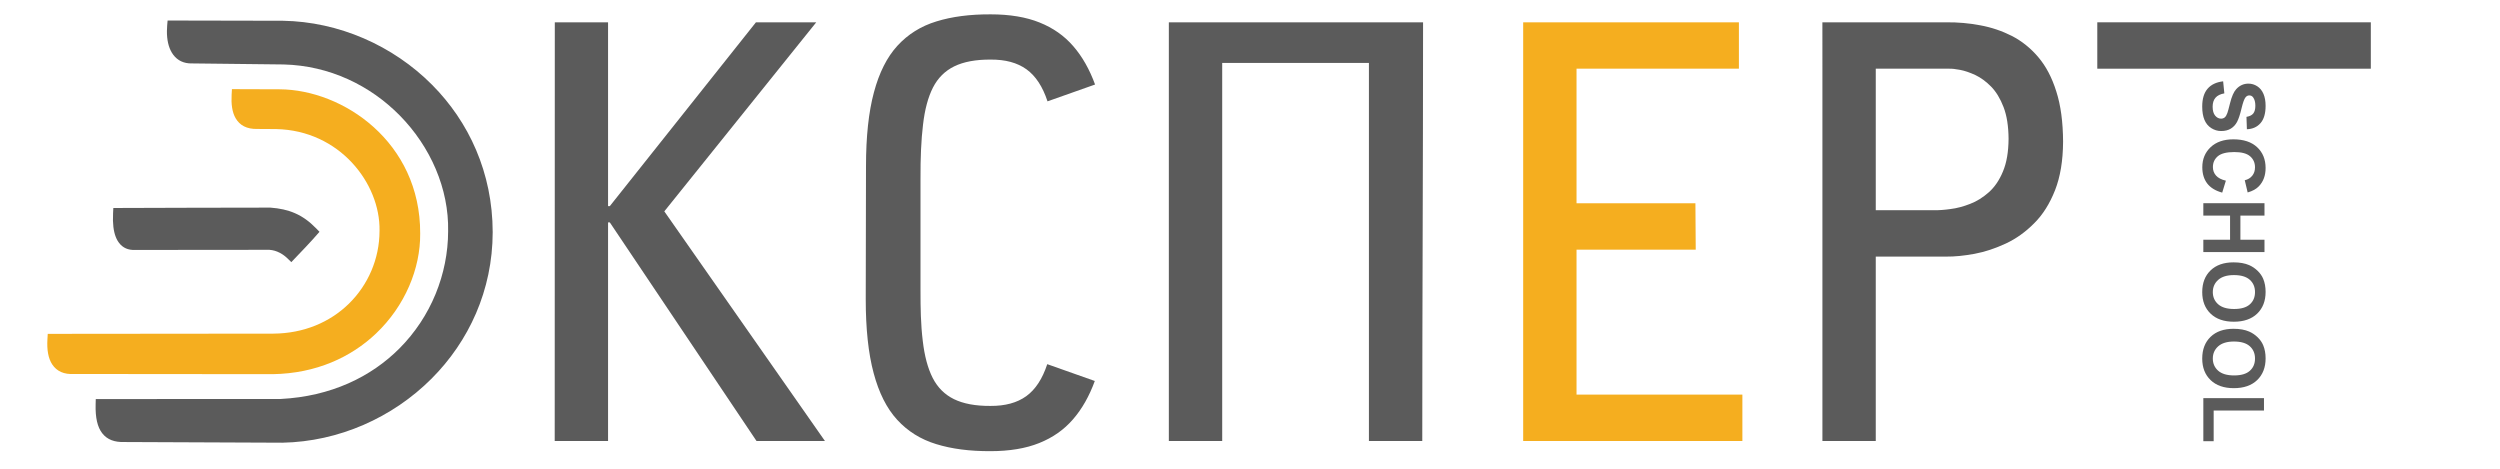
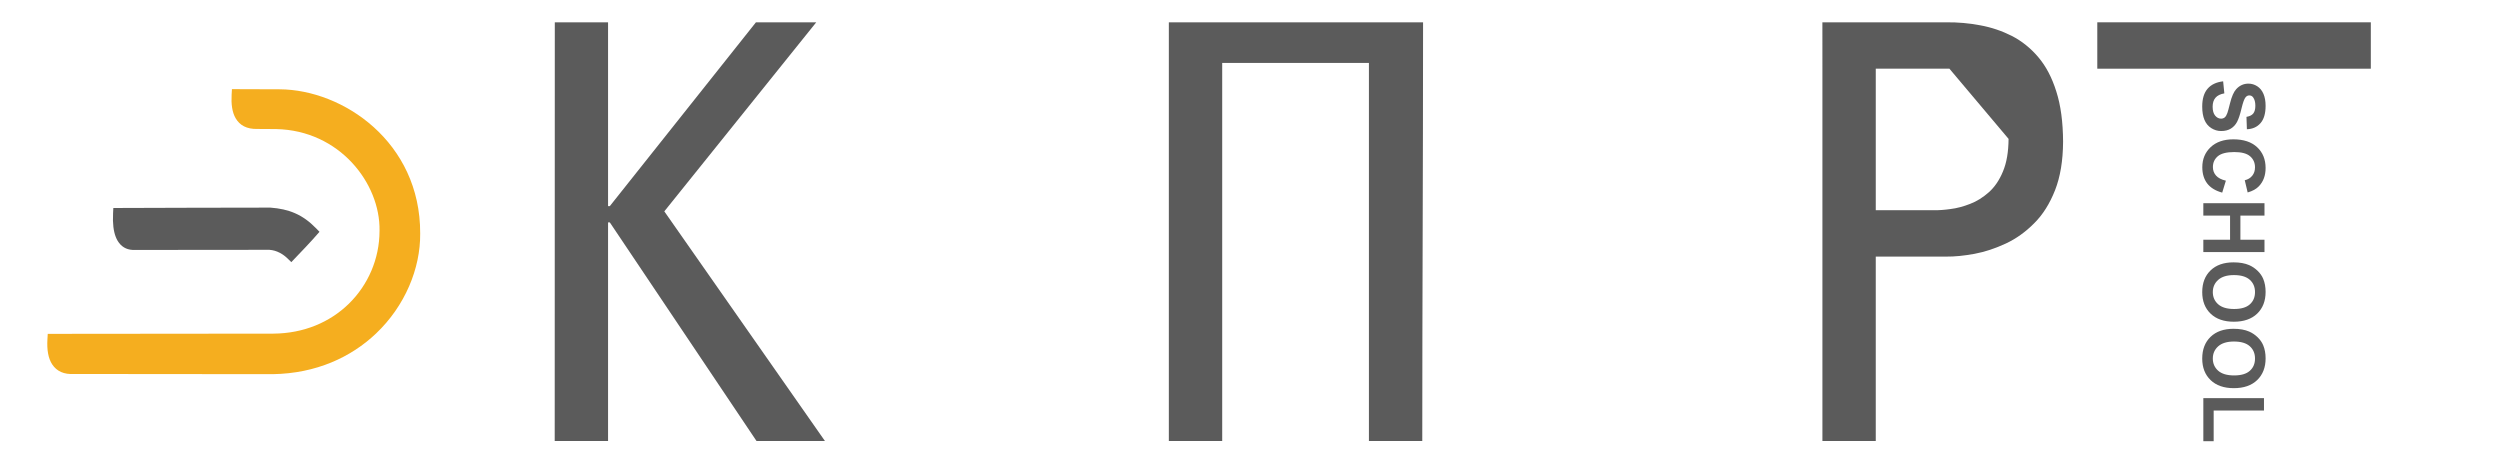
<svg xmlns="http://www.w3.org/2000/svg" xml:space="preserve" width="160mm" height="30mm" style="shape-rendering:geometricPrecision; text-rendering:geometricPrecision; image-rendering:optimizeQuality; fill-rule:evenodd; clip-rule:evenodd" viewBox="0 0 16000 3000">
  <defs>
    <style type="text/css">  .fil1 {fill:#5B5B5B} .fil2 {fill:#F5AE1F} .fil0 {fill:#5B5B5B;fill-rule:nonzero} .fil3 {fill:#F5AE1F;fill-rule:nonzero}  </style>
  </defs>
  <g id="Слой_x0020_1">
    <path class="fil0" d="M14228.13 520.48l7.65 77.08c-25.78,4.65 -44.64,13.94 -56.76,28.07 -12.12,14.12 -18.13,33.16 -18.13,57.12 0,25.33 5.37,44.47 16.12,57.31 10.75,12.85 23.33,19.32 37.72,19.32 9.3,0 17.13,-2.74 23.69,-8.11 6.47,-5.38 12.12,-14.85 16.86,-28.34 3.28,-9.2 8.93,-30.15 17.13,-62.95 10.57,-42.19 23.5,-71.8 38.9,-88.84 21.6,-23.96 47.93,-35.9 79,-35.9 19.95,0 38.72,5.65 56.12,16.86 17.4,11.3 30.61,27.51 39.73,48.74 9.11,21.23 13.66,46.74 13.66,76.81 0,48.93 -10.84,85.83 -32.62,110.52 -21.77,24.78 -50.74,37.72 -87.1,39l-2.73 -79.27c20.23,-3.37 34.71,-10.57 43.55,-21.6 8.84,-11.02 13.3,-27.6 13.3,-49.65 0,-22.78 -4.74,-40.64 -14.21,-53.48 -6.11,-8.29 -14.21,-12.49 -24.42,-12.49 -9.29,0 -17.22,3.92 -23.78,11.76 -8.47,9.93 -17.22,34.07 -26.33,72.43 -9.02,38.36 -18.5,66.69 -28.15,85.01 -9.75,18.4 -22.96,32.8 -39.82,43.19 -16.86,10.38 -37.63,15.58 -62.32,15.58 -22.41,0 -43.46,-6.2 -63.05,-18.68 -19.59,-12.48 -34.17,-30.07 -43.64,-52.85 -9.57,-22.78 -14.31,-51.2 -14.31,-85.19 0,-49.47 11.39,-87.46 34.26,-113.98 22.78,-26.51 56.03,-42.27 99.68,-47.47zm17.49 635.78l-23.51 76.54c-43.09,-11.76 -75.07,-31.35 -96.03,-58.68 -20.86,-27.33 -31.34,-61.96 -31.34,-103.96 0,-52.02 17.77,-94.75 53.3,-128.28 35.53,-33.44 84.1,-50.21 145.78,-50.21 65.14,0 115.8,16.86 151.88,50.48 36.08,33.62 54.12,77.9 54.12,132.75 0,47.92 -14.21,86.83 -42.55,116.71 -16.76,17.86 -40.81,31.16 -72.25,40.09l-18.59 -78.17c20.23,-4.65 36.27,-14.31 48.02,-28.98 11.75,-14.76 17.59,-32.61 17.59,-53.57 0,-29.06 -10.39,-52.66 -31.26,-70.7 -20.77,-18.13 -54.48,-27.15 -101.13,-27.15 -49.38,0 -84.64,8.93 -105.6,26.69 -21.05,17.86 -31.52,41 -31.52,69.52 0,21.05 6.65,39.18 20.04,54.3 13.4,15.13 34.35,26.06 63.05,32.62zm-144.32 144.42l391.42 0 0 79.26 -154.17 0 0 154.17 154.17 0 0 79.26 -391.42 0 0 -79.26 171.11 0 0 -154.17 -171.11 0 0 -79.26zm193.34 378.39c39.91,0 73.43,6.01 100.59,17.95 19.95,8.83 37.9,21.04 53.75,36.44 15.86,15.4 27.61,32.25 35.35,50.57 10.3,24.42 15.49,52.57 15.49,84.46 0,57.76 -17.95,103.87 -53.75,138.58 -35.9,34.62 -85.74,51.93 -149.61,51.93 -63.32,0 -112.89,-17.22 -148.6,-51.57 -35.81,-34.35 -53.67,-80.36 -53.67,-137.85 0,-58.22 17.77,-104.59 53.39,-138.94 35.54,-34.35 84.56,-51.57 147.06,-51.57zm2.64 81.45c-44.37,0 -77.99,10.3 -100.95,30.8 -22.87,20.5 -34.35,46.55 -34.35,78.08 0,31.61 11.39,57.49 34.08,77.81 22.77,20.23 56.85,30.34 102.31,30.34 44.92,0 78.45,-9.84 100.5,-29.61 22.14,-19.68 33.17,-45.83 33.17,-78.54 0,-32.62 -11.21,-58.95 -33.53,-78.9 -22.42,-19.96 -56.13,-29.98 -101.23,-29.98zm-2.64 343.77c39.91,0 73.43,6.01 100.59,17.95 19.95,8.83 37.9,21.04 53.75,36.44 15.86,15.4 27.61,32.25 35.35,50.57 10.3,24.42 15.49,52.57 15.49,84.46 0,57.76 -17.95,103.87 -53.75,138.58 -35.9,34.62 -85.74,51.93 -149.61,51.93 -63.32,0 -112.89,-17.22 -148.6,-51.57 -35.81,-34.35 -53.67,-80.36 -53.67,-137.85 0,-58.22 17.77,-104.59 53.39,-138.94 35.54,-34.35 84.56,-51.57 147.06,-51.57zm2.64 81.45c-44.37,0 -77.99,10.3 -100.95,30.8 -22.87,20.5 -34.35,46.55 -34.35,78.08 0,31.61 11.39,57.49 34.08,77.81 22.77,20.23 56.85,30.34 102.31,30.34 44.92,0 78.45,-9.84 100.5,-29.61 22.14,-19.68 33.17,-45.83 33.17,-78.54 0,-32.62 -11.21,-58.95 -33.53,-78.9 -22.42,-19.96 -56.13,-29.98 -101.23,-29.98zm-195.98 362.35l388.14 0 0 79.27 -321.99 0 0 196.26 -66.15 0 0 -275.53z" />
-     <path class="fil1" d="M646.85 2553.99l1149.98 -0.6c321.49,-16.5 578.38,-141.54 759.77,-323.61 202.14,-202.88 311,-476.61 311.39,-749.85l0 -0.68c5.38,-271.11 -112.64,-540.69 -310.48,-741.2 -188.11,-190.65 -448.31,-318.53 -743.07,-325.55l-592.91 -6.72c-5.47,-0.04 -9.8,-0.21 -12.91,-0.48 -48.59,-4.22 -84.87,-28.67 -108.84,-68.22 -21.51,-35.49 -32.01,-83.06 -31.52,-138.31 0.11,-12.51 0.65,-24.37 1.6,-35.41l2.76 -32.05c246.09,0.46 492.22,1.53 738.3,1.53 355.19,5.9 702.91,156.49 955.29,410.81 234,235.8 386.3,560.73 387.01,942.14 -0.55,372.81 -153.28,699.29 -391.23,937.48 -249.83,250.07 -593.8,402.95 -954.27,410.01l-1011.82 -4.34c-62.02,1.85 -109.51,-14.51 -142.08,-56.69 -29.91,-38.75 -44.1,-98.02 -41.83,-184.22l0.9 -34.03 33.96 -0.01z" />
    <path class="fil2" d="M340.88 2136.66l1408.08 -1.37c197.25,-1.19 362.99,-74.52 481.36,-189.09 125.77,-121.73 198.36,-290.04 198.69,-467.78l0.04 -2.76c2.47,-151.19 -61.46,-311.29 -176.65,-434.91 -115.37,-123.79 -282.19,-210.58 -485.28,-214.7l-119.12 -0.75c-70.29,1.89 -114.09,-24.26 -139.93,-68.49 -23.12,-39.59 -28.89,-92.37 -25.64,-150.89l1.98 -35.41c101.88,0.32 203.79,0.44 305.66,1.03 202.53,1.18 427.86,85.48 601.94,242.42 174.48,157.3 298.17,387.35 297.18,679.59l-0.01 2.44c1.98,221.62 -96.93,462.08 -282.44,638.32 -159.5,151.53 -382.89,255.91 -660.89,260.32l-1270.9 -1.14c-66.49,4.04 -112.06,-18 -140.64,-61.14 -25.69,-38.79 -34.64,-93.52 -30.78,-160.39l2.04 -35.27 35.31 -0.03z" />
    <path class="fil1" d="M1704.16 1598.83l-843.77 0.79c-4.15,0.11 -7.95,0.06 -11.37,-0.11 -41.97,-2.21 -73.98,-21.79 -95.86,-57.95 -18.62,-30.79 -28.76,-74.02 -30.22,-129 -0.41,-15.44 -0.18,-31.6 0.71,-48.39l1.75 -32.99c334.96,-0.91 670.03,-2.45 1004.98,-2.45 59.43,4.38 110.81,15.31 158.34,36.21 47.74,20.98 90.95,51.78 133.79,95.78l22.27 22.87c-58.41,67.92 -118.65,129.28 -180.28,194.01l-25.35 -24.53c-17.95,-17.37 -39.97,-32.64 -64.68,-42.58 -21.06,-8.47 -44.18,-13.04 -68.4,-11.66l-1.91 0z" />
-     <path class="fil0" d="M13203.74 907.37c-0.64,-125.59 -14.86,-233.25 -43.33,-321.7 -27.86,-89.06 -66.17,-162.07 -115.67,-220.21 -48.85,-57.52 -105.15,-102.67 -168.87,-135.49 -63.69,-32.15 -131.14,-55.04 -202.27,-68.01 -71.11,-13.63 -143.5,-19.8 -215.89,-19.18l-794.43 0 0.16 289.5 0 2390.19 341.45 0 0 -1180.25 449.11 0c55.69,0.64 116.9,-5.55 183.74,-17.95 66.17,-12.36 132.36,-34.64 199.15,-65.56 66.2,-30.93 126.85,-74.2 181.89,-129.92 55.63,-55.04 99.58,-125.56 133.6,-211.53 33.4,-85.38 50.72,-188.7 51.36,-309.89zm-348.89 -18.57c-0.62,83.52 -12.38,152.81 -35.86,208.44 -22.9,55.66 -53.23,100.22 -90.96,133.6 -37.12,32.82 -77.3,58.19 -119.99,74.26 -42.72,16.7 -84.74,27.85 -124.98,32.76 -39.57,5.6 -74.2,8.06 -103.31,7.42l-374.86 0 0 -905.61 471.39 0c15.45,-0.59 38.34,1.89 68.04,7.47 29.7,5.55 61.82,16.67 97.1,32.79 35.27,16.68 69.29,41.44 101.47,74.2 32.15,32.79 58.75,76.71 79.75,131.14 21.05,54.44 31.59,122.45 32.21,203.53z" />
-     <polygon class="fil3" points="11151.26,2822.47 11151.26,2525.53 10089.79,2525.53 10089.79,1597.69 10852.68,1597.69 10850.65,1300.78 10089.79,1300.78 10089.79,439.68 11129,439.68 11129,142.77 9748.32,142.77 9748.32,432.26 9748.32,2238.38 9748.32,2822.47 " />
+     <path class="fil0" d="M13203.74 907.37c-0.64,-125.59 -14.86,-233.25 -43.33,-321.7 -27.86,-89.06 -66.17,-162.07 -115.67,-220.21 -48.85,-57.52 -105.15,-102.67 -168.87,-135.49 -63.69,-32.15 -131.14,-55.04 -202.27,-68.01 -71.11,-13.63 -143.5,-19.8 -215.89,-19.18l-794.43 0 0.16 289.5 0 2390.19 341.45 0 0 -1180.25 449.11 0c55.69,0.64 116.9,-5.55 183.74,-17.95 66.17,-12.36 132.36,-34.64 199.15,-65.56 66.2,-30.93 126.85,-74.2 181.89,-129.92 55.63,-55.04 99.58,-125.56 133.6,-211.53 33.4,-85.38 50.72,-188.7 51.36,-309.89zm-348.89 -18.57c-0.62,83.52 -12.38,152.81 -35.86,208.44 -22.9,55.66 -53.23,100.22 -90.96,133.6 -37.12,32.82 -77.3,58.19 -119.99,74.26 -42.72,16.7 -84.74,27.85 -124.98,32.76 -39.57,5.6 -74.2,8.06 -103.31,7.42l-374.86 0 0 -905.61 471.39 0z" />
    <path class="fil0" d="M9107.62 142.77l-1627.03 0 0 289.49 0 1820.17 0 570.04 341.47 0 0 -2419.89 939.03 0 0 2419.89 341.44 0c0,-893.13 5.09,-1787.18 5.09,-2679.7z" />
    <polygon class="fil0" points="3891.58,142.77 3550.72,142.77 3550.14,2822.47 3891.58,2822.47 3891.58,1423.23 3902.73,1423.23 4841.75,2822.47 5279.67,2822.47 4251.61,1352.73 5224.02,142.77 4838.01,142.77 3902.73,1319.31 3891.58,1319.31 " />
-     <path class="fil0" d="M5905.67 2181.59c11.13,96.46 32.18,175.64 63.71,237.49 31.53,61.27 76.75,106.43 136.11,135.47 59.41,29.1 137.32,43.94 233.2,43.3 94.02,0.64 170.07,-19.77 229.49,-62.43 58.77,-42.72 103.29,-110.72 134.25,-204.8l304.32 107.65c-35.24,96.51 -81.61,178.77 -139.18,244.96 -57.5,66.84 -129.9,117.56 -216.5,152.17 -85.97,34.66 -190.54,51.99 -312.38,51.99 -131.76,0.58 -247.46,-14.26 -347.05,-45.15 -99.59,-30.32 -182.48,-82.32 -249.9,-155.88 -66.83,-73.03 -116.91,-172.62 -150.3,-298.18 -34.03,-126.19 -50.72,-283.98 -50.72,-473.18 0,-282.24 1.68,-566.45 1.68,-850.83 0,-189.21 16.69,-346.99 50.72,-473.19 33.39,-125.55 83.47,-225.14 150.31,-298.18 67.41,-73.56 150.3,-125.55 249.89,-155.87 99.59,-30.9 215.29,-45.74 347.05,-45.16 121.84,0 226.41,17.34 312.38,52 86.6,34.61 159,85.33 216.51,152.16 57.56,66.2 103.93,148.46 139.17,244.97l-304.32 107.64c-30.96,-94.08 -75.47,-162.07 -134.25,-204.79 -59.42,-42.67 -135.47,-63.07 -229.49,-62.43 -95.88,-0.64 -173.79,14.2 -233.2,43.3 -59.36,29.04 -104.58,74.2 -136.11,135.47 -31.53,61.85 -52.57,141.03 -63.7,237.49 -11.77,97.15 -16.7,212.79 -16.12,348.32l0 159.58 0 296.91 0 259.8c0,107.65 1.39,211.41 14.43,319.4z" />
    <rect class="fil1" x="13422.67" y="142.77" width="1750.58" height="296.91" />
  </g>
</svg>